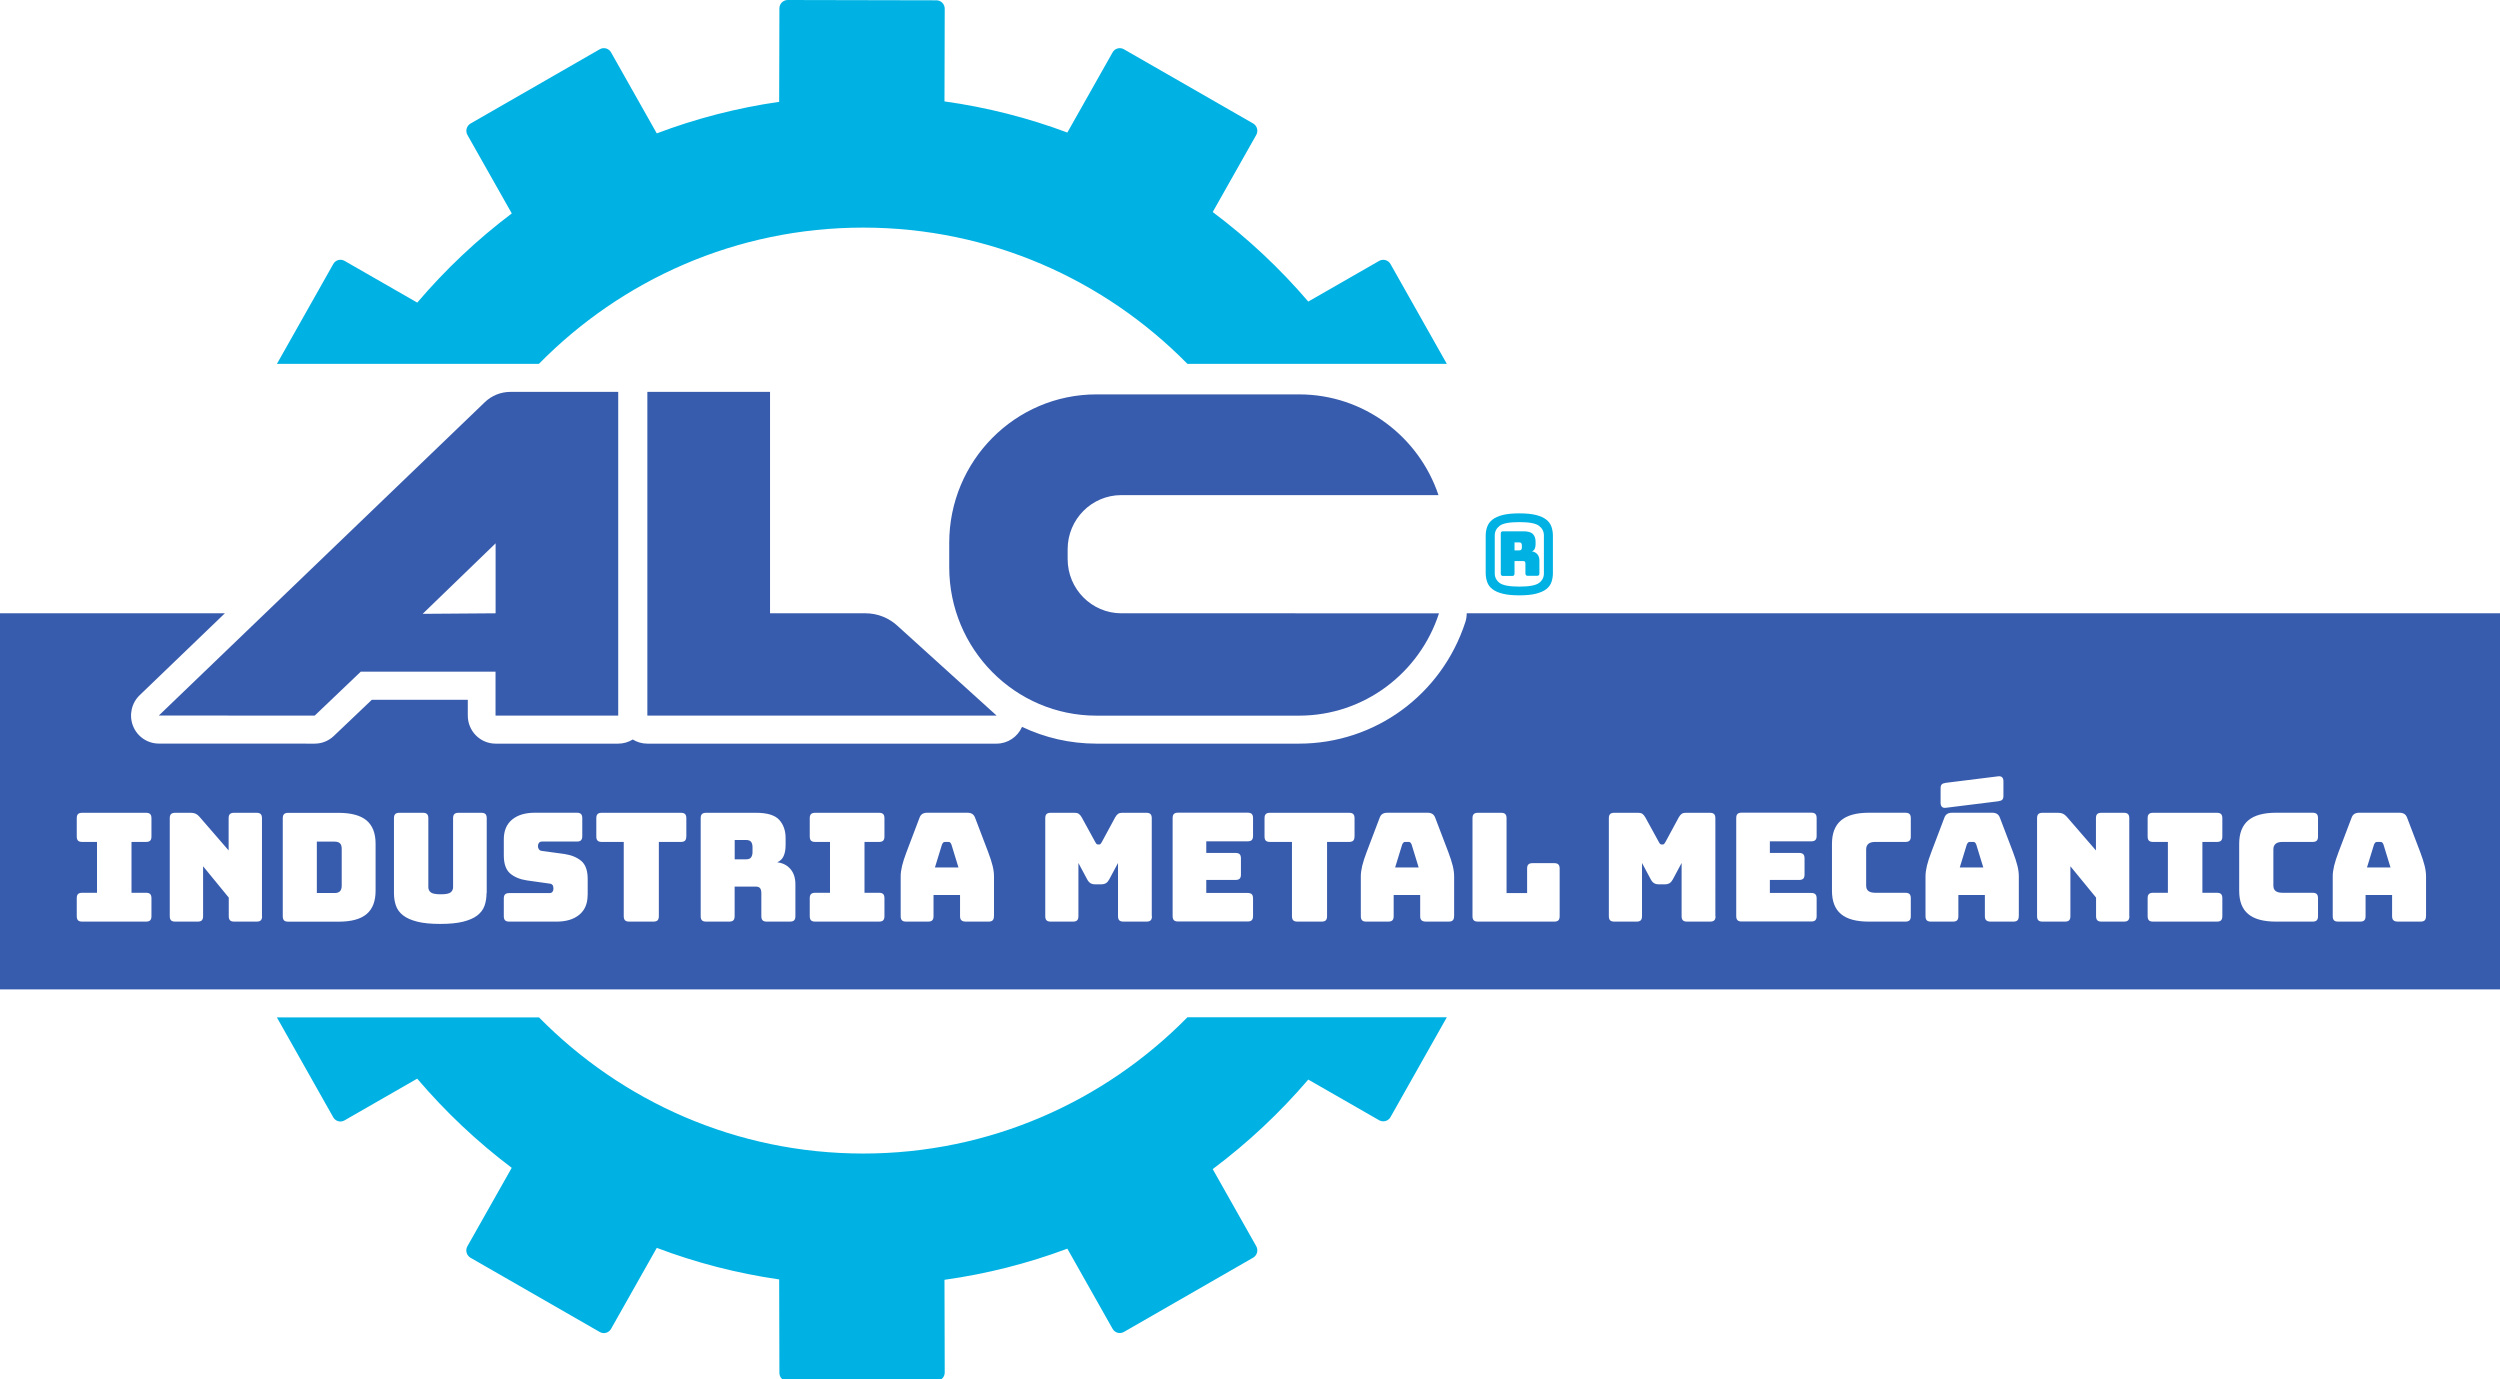
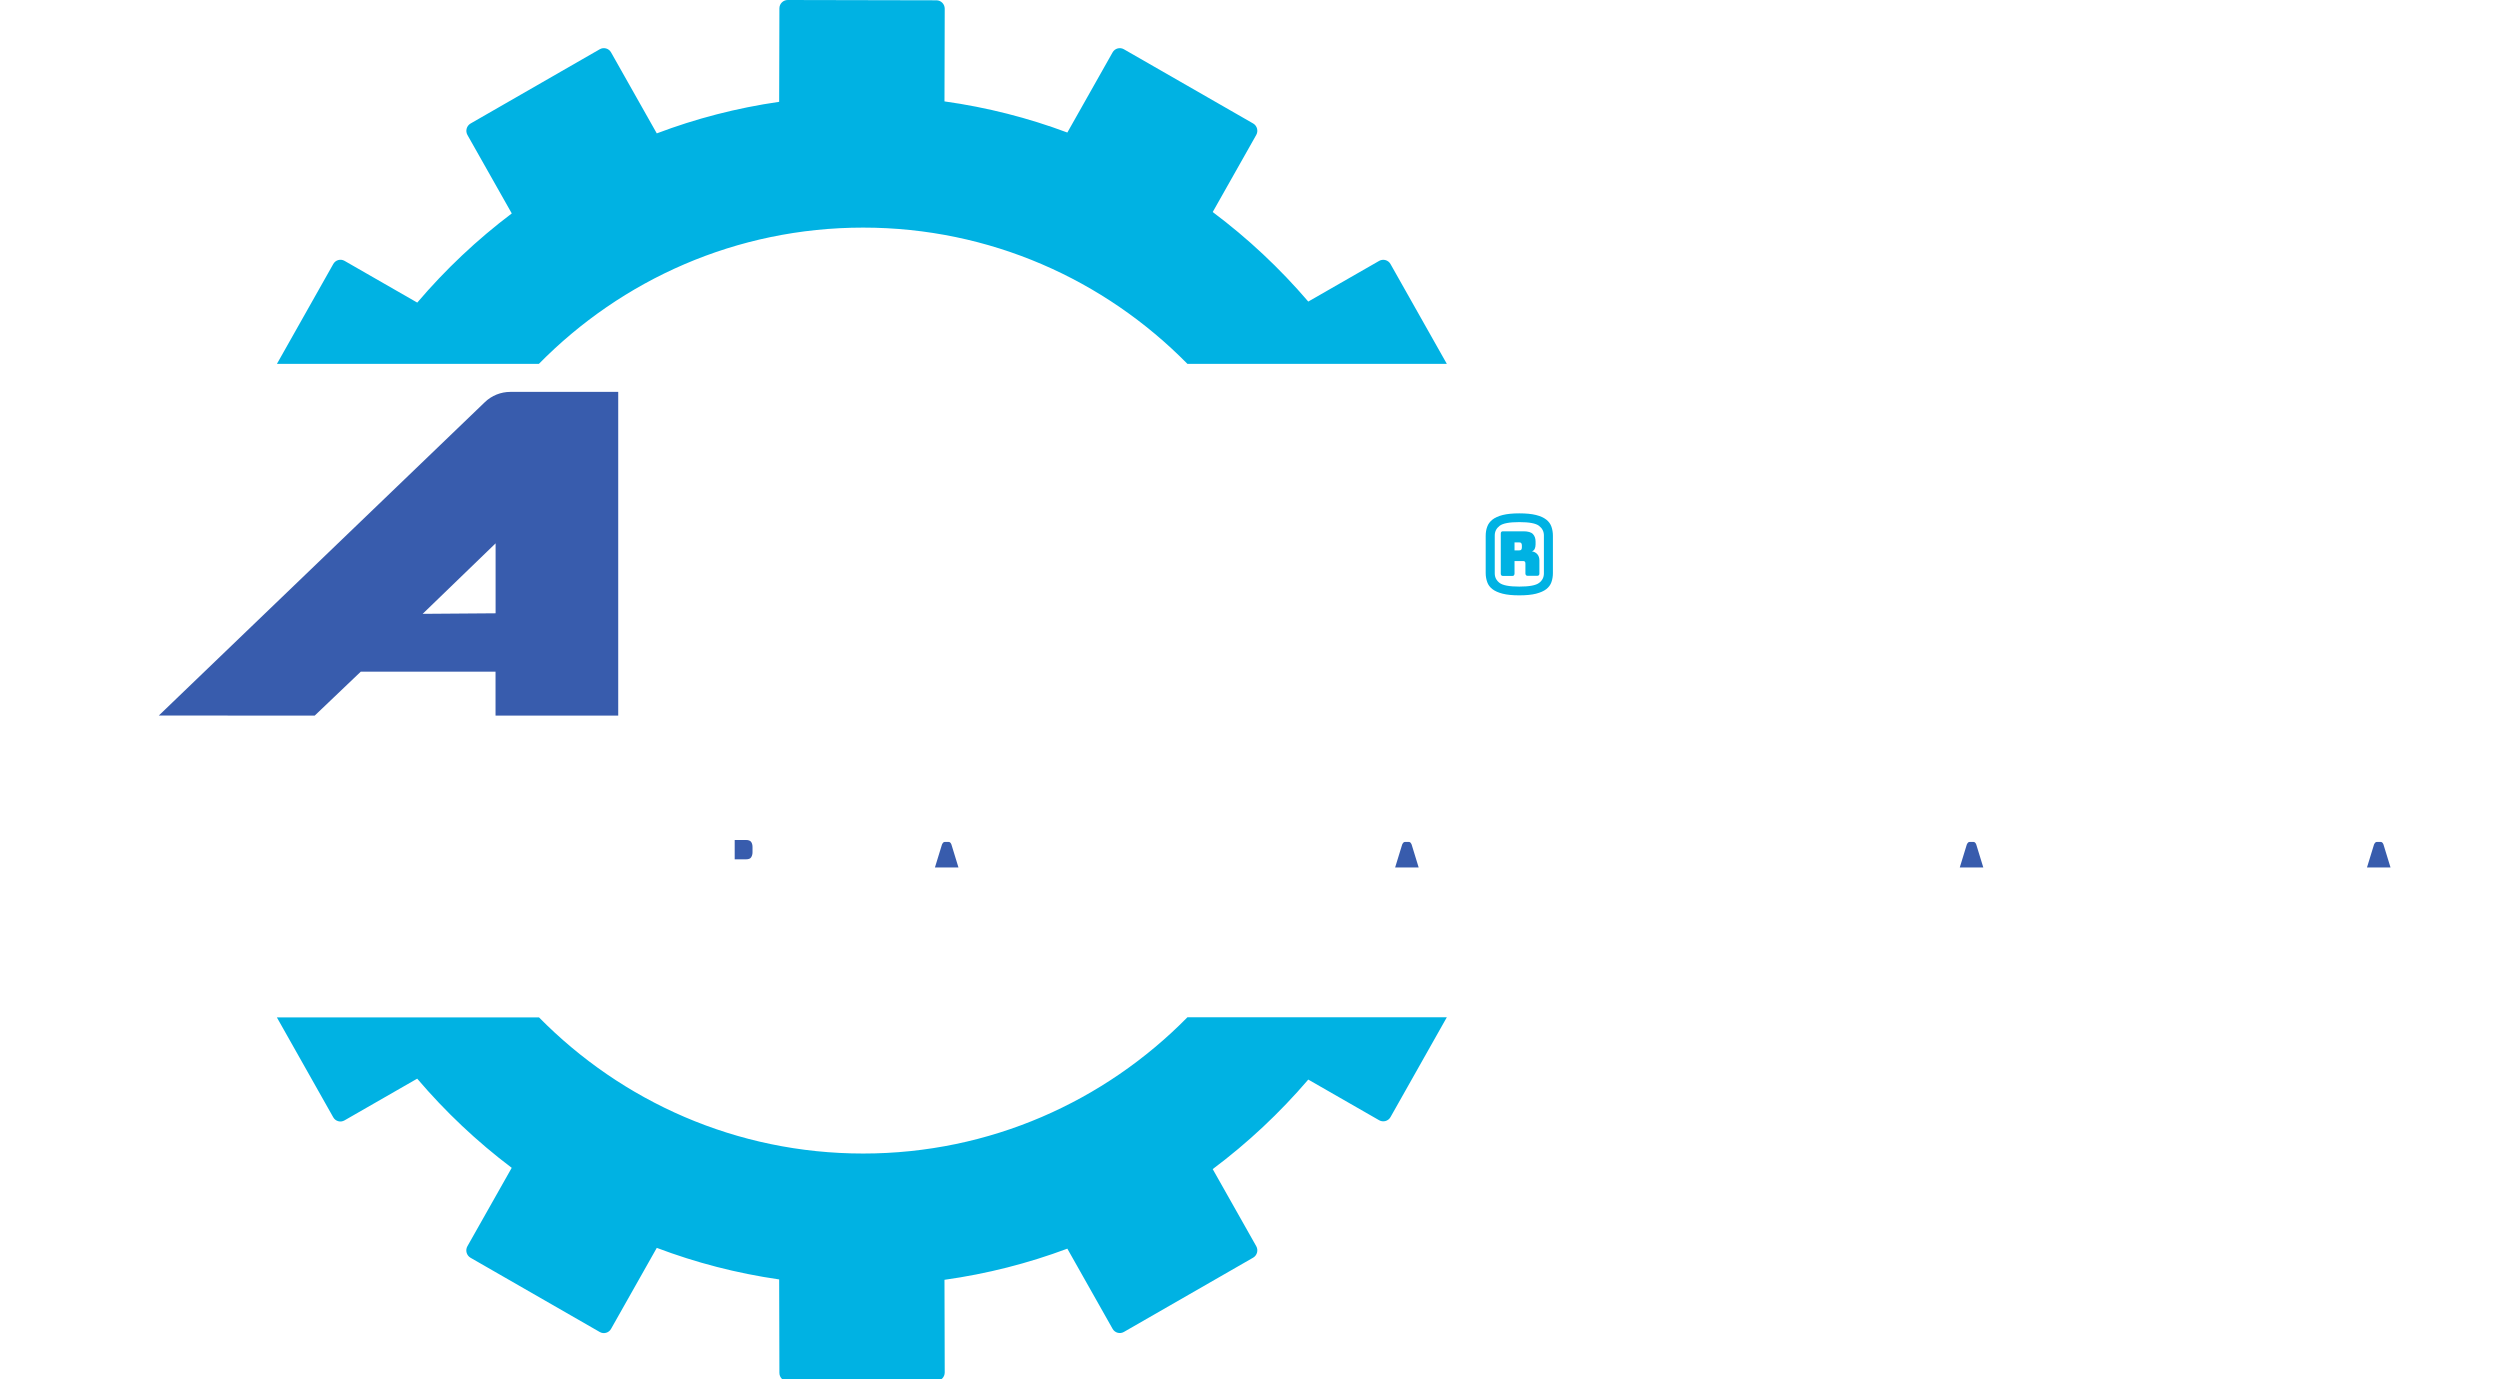
<svg xmlns="http://www.w3.org/2000/svg" version="1.1" id="Capa_1" x="0px" y="0px" viewBox="0 0 411.02 226.77" style="enable-background:new 0 0 411.02 226.77;" xml:space="preserve">
  <style type="text/css">
	.st0{fill:#00B2E3;}
	.st1{fill:#385CAD;}
</style>
  <g>
    <path class="st0" d="M88.6,59.82c13.61-13.83,32.47-22.4,53.31-22.4s39.7,8.57,53.31,22.4h42.65l-9.26-16.41   c-0.37-0.66-1.21-0.89-1.86-0.52l-11.66,6.69c-4.68-5.47-9.95-10.41-15.71-14.72l7.16-12.68c0.37-0.66,0.14-1.5-0.51-1.88   L184.78,8.1c-0.65-0.38-1.49-0.15-1.86,0.51l-7.44,13.18c-6.44-2.41-13.2-4.14-20.2-5.12l0.04-15.24c0-0.76-0.61-1.38-1.36-1.38   L129.51,0c-0.75,0-1.37,0.61-1.37,1.37l-0.04,15.37c-6.98,1.01-13.71,2.76-20.12,5.19l-7.52-13.32c-0.37-0.66-1.21-0.89-1.86-0.51   L77.36,20.31c-0.65,0.38-0.88,1.22-0.51,1.88l7.29,12.9c-5.7,4.3-10.91,9.22-15.54,14.66l-11.95-6.86   c-0.65-0.38-1.49-0.15-1.86,0.52l-9.26,16.41H88.6z" />
    <path class="st0" d="M88.6,167.25c13.61,13.83,32.47,22.4,53.31,22.4s39.7-8.57,53.31-22.4h42.65l-9.26,16.41   c-0.37,0.66-1.21,0.89-1.86,0.52l-11.66-6.69c-4.68,5.47-9.95,10.41-15.71,14.72l7.16,12.68c0.37,0.66,0.14,1.5-0.51,1.88   l-21.25,12.21c-0.65,0.38-1.49,0.15-1.86-0.51l-7.44-13.18c-6.44,2.41-13.2,4.14-20.2,5.12l0.04,15.24c0,0.76-0.61,1.38-1.36,1.38   l-24.45,0.06c-0.75,0-1.37-0.61-1.37-1.37l-0.04-15.37c-6.98-1.01-13.71-2.76-20.12-5.19l-7.52,13.32   c-0.37,0.66-1.21,0.89-1.86,0.51l-21.25-12.21c-0.65-0.38-0.88-1.22-0.51-1.88l7.29-12.9c-5.7-4.3-10.91-9.22-15.54-14.66   l-11.95,6.86c-0.65,0.38-1.49,0.15-1.86-0.52l-9.26-16.41H88.6z" />
    <g>
-       <path class="st1" d="M209.48,100.83h-25.12c-4.87,0-8.83-3.99-8.83-8.9V90.3c0-4.92,3.95-8.9,8.83-8.9h25.12l27.02,0    c-3.24-9.63-12.28-16.56-22.93-16.56h-33.3c-13.37,0-24.21,10.93-24.21,24.42v3.98c0,13.49,10.84,24.42,24.21,24.42h33.3    c10.74,0,19.84-7.05,23.01-16.82L209.48,100.83z" />
      <path class="st1" d="M79.71,66.12l-53.6,51.52l25.63,0.01l7.57-7.22h22.16v7.22h20.17V64.43l-17.74,0    C82.35,64.43,80.84,65.03,79.71,66.12z M81.48,100.83l-11.99,0.09l11.99-11.59V100.83z" />
-       <path class="st1" d="M142.3,100.83h-15.7v-36.4h-20.17v53.22h11.28h8.89h37.25l-16.2-14.67    C146.2,101.6,144.29,100.83,142.3,100.83z" />
    </g>
    <g>
      <path class="st1" d="M156.22,138.52c-0.07-0.07-0.16-0.1-0.26-0.1h-0.62c-0.1,0-0.18,0.03-0.26,0.1    c-0.07,0.07-0.14,0.17-0.21,0.32l-1.16,3.78h3.87l-1.16-3.78C156.37,138.7,156.3,138.59,156.22,138.52z" />
      <path class="st1" d="M324.71,138.52c-0.07-0.07-0.16-0.1-0.26-0.1h-0.62c-0.1,0-0.18,0.03-0.26,0.1    c-0.07,0.07-0.14,0.17-0.21,0.32l-1.16,3.78h3.87l-1.16-3.78C324.86,138.7,324.79,138.59,324.71,138.52z" />
      <path class="st1" d="M122.64,138.1h-1.85v3.18h1.85c0.43,0,0.72-0.11,0.86-0.34s0.22-0.5,0.22-0.83v-0.85    c0-0.33-0.07-0.61-0.22-0.83S123.06,138.1,122.64,138.1z" />
-       <path class="st1" d="M55.02,138.37h-2.93v8.45h2.93c0.39,0,0.69-0.1,0.88-0.3c0.19-0.2,0.28-0.51,0.28-0.92v-6.04    c0-0.41-0.09-0.72-0.28-0.91C55.71,138.47,55.41,138.37,55.02,138.37z" />
      <path class="st1" d="M231.88,138.52c-0.07-0.07-0.16-0.1-0.26-0.1H231c-0.1,0-0.18,0.03-0.26,0.1c-0.07,0.07-0.14,0.17-0.21,0.32    l-1.16,3.78h3.87l-1.16-3.78C232.02,138.7,231.95,138.59,231.88,138.52z" />
      <path class="st1" d="M391.66,138.52c-0.07-0.07-0.16-0.1-0.26-0.1h-0.62c-0.1,0-0.18,0.03-0.26,0.1    c-0.07,0.07-0.14,0.17-0.21,0.32l-1.16,3.78h3.87l-1.16-3.78C391.81,138.7,391.74,138.59,391.66,138.52z" />
-       <path class="st1" d="M241.14,100.83c0,0.48-0.07,0.97-0.22,1.43c-3.88,11.96-14.87,20-27.36,20h-33.29    c-4.38,0-8.52-0.99-12.24-2.76c-0.73,1.67-2.37,2.76-4.19,2.76h-57.42c-0.88,0-1.69-0.25-2.39-0.68c-0.7,0.43-1.51,0.68-2.39,0.68    H81.48c-2.53,0-4.57-2.07-4.57-4.61v-2.6H61.13L54.88,121c-0.85,0.81-1.97,1.26-3.14,1.26c0,0,0,0,0,0l-25.63-0.01    c-1.87,0-3.55-1.15-4.24-2.9c-0.69-1.75-0.26-3.75,1.09-5.05l14.01-13.47H-0.22v61.83h412.06v-61.83H241.14z M24.9,137.53    c0,0.32-0.07,0.54-0.21,0.68s-0.37,0.21-0.68,0.21h-2.39v8.36h2.39c0.31,0,0.54,0.07,0.68,0.21c0.14,0.14,0.21,0.37,0.21,0.68    v2.96c0,0.31-0.07,0.54-0.21,0.68c-0.14,0.14-0.37,0.21-0.68,0.21h-10.5c-0.31,0-0.54-0.07-0.68-0.21    c-0.14-0.14-0.21-0.37-0.21-0.68v-2.96c0-0.32,0.07-0.54,0.21-0.68c0.14-0.14,0.37-0.21,0.68-0.21h2.44v-8.36h-2.44    c-0.31,0-0.54-0.07-0.68-0.21s-0.21-0.37-0.21-0.68v-3.01c0-0.32,0.07-0.54,0.21-0.68c0.14-0.14,0.37-0.21,0.68-0.21h10.5    c0.31,0,0.54,0.07,0.68,0.21c0.14,0.14,0.21,0.37,0.21,0.68V137.53z M43.09,150.63c0,0.31-0.07,0.54-0.21,0.68    c-0.14,0.14-0.37,0.21-0.68,0.21h-3.7c-0.31,0-0.54-0.07-0.68-0.21c-0.14-0.14-0.21-0.37-0.21-0.68v-3.06l-4.22-5.15v8.21    c0,0.31-0.07,0.54-0.21,0.68c-0.14,0.14-0.37,0.21-0.68,0.21h-3.7c-0.31,0-0.54-0.07-0.68-0.21c-0.14-0.14-0.21-0.37-0.21-0.68    v-16.11c0-0.32,0.07-0.54,0.21-0.68c0.14-0.14,0.37-0.21,0.68-0.21h2.56c0.31,0,0.58,0.05,0.8,0.15c0.22,0.1,0.44,0.27,0.65,0.52    l4.78,5.52v-5.3c0-0.32,0.07-0.54,0.21-0.68c0.14-0.14,0.37-0.21,0.68-0.21h3.7c0.31,0,0.54,0.07,0.68,0.21    c0.14,0.14,0.21,0.37,0.21,0.68V150.63z M61.75,146.46c0,1.72-0.5,3-1.49,3.83c-0.99,0.83-2.52,1.24-4.57,1.24h-8.31    c-0.31,0-0.54-0.07-0.68-0.21c-0.14-0.14-0.21-0.37-0.21-0.68v-16.11c0-0.32,0.07-0.54,0.21-0.68c0.14-0.14,0.37-0.21,0.68-0.21    h8.31c2.05,0,3.58,0.42,4.57,1.24c0.99,0.83,1.49,2.11,1.49,3.83V146.46z M79.99,146.83c0,0.76-0.11,1.45-0.33,2.08    c-0.22,0.62-0.62,1.15-1.18,1.59c-0.57,0.44-1.34,0.78-2.33,1.03c-0.99,0.25-2.24,0.37-3.77,0.37c-1.53,0-2.79-0.12-3.77-0.37    c-0.99-0.25-1.76-0.59-2.33-1.03c-0.57-0.44-0.96-0.97-1.18-1.59c-0.22-0.62-0.33-1.31-0.33-2.08v-12.31    c0-0.32,0.07-0.54,0.21-0.68c0.14-0.14,0.37-0.21,0.68-0.21h3.87c0.31,0,0.54,0.07,0.68,0.21c0.14,0.14,0.21,0.37,0.21,0.68v11.34    c0,0.33,0.12,0.61,0.37,0.83c0.25,0.22,0.8,0.34,1.65,0.34c0.87,0,1.43-0.11,1.68-0.34c0.25-0.22,0.37-0.5,0.37-0.83v-11.34    c0-0.32,0.07-0.54,0.21-0.68c0.14-0.14,0.37-0.21,0.68-0.21h3.75c0.31,0,0.54,0.07,0.68,0.21c0.14,0.14,0.21,0.37,0.21,0.68    V146.83z M96.61,147.15c0,1.41-0.46,2.49-1.37,3.24c-0.91,0.75-2.16,1.13-3.73,1.13h-7.79c-0.31,0-0.54-0.07-0.68-0.21    c-0.14-0.14-0.21-0.37-0.21-0.68v-2.91c0-0.31,0.07-0.54,0.21-0.68c0.14-0.14,0.37-0.21,0.68-0.21h6.63    c0.21,0,0.37-0.07,0.48-0.21c0.11-0.14,0.16-0.31,0.16-0.51c0-0.28-0.05-0.49-0.16-0.62c-0.11-0.13-0.27-0.21-0.48-0.22l-3.7-0.52    c-1.15-0.17-2.08-0.55-2.77-1.14c-0.7-0.6-1.05-1.59-1.05-2.98V138c0-1.41,0.45-2.49,1.36-3.25c0.9-0.75,2.15-1.13,3.75-1.13h6.9    c0.31,0,0.54,0.07,0.68,0.21c0.14,0.14,0.21,0.37,0.21,0.68v2.96c0,0.31-0.07,0.54-0.21,0.68c-0.14,0.14-0.37,0.21-0.68,0.21    h-5.74c-0.21,0-0.38,0.07-0.49,0.21c-0.11,0.14-0.17,0.32-0.17,0.53c0,0.22,0.06,0.4,0.17,0.55c0.11,0.15,0.28,0.23,0.49,0.25    l3.67,0.5c1.15,0.17,2.08,0.55,2.79,1.14c0.71,0.6,1.06,1.59,1.06,2.98V147.15z M112.83,137.53c0,0.32-0.07,0.54-0.21,0.68    s-0.37,0.21-0.68,0.21h-3.62v12.21c0,0.31-0.07,0.54-0.21,0.68c-0.14,0.14-0.37,0.21-0.68,0.21h-3.99c-0.31,0-0.54-0.07-0.68-0.21    c-0.14-0.14-0.21-0.37-0.21-0.68v-12.21h-3.62c-0.31,0-0.54-0.07-0.68-0.21c-0.14-0.14-0.21-0.37-0.21-0.68v-3.01    c0-0.32,0.07-0.54,0.21-0.68c0.14-0.14,0.36-0.21,0.68-0.21h13.02c0.31,0,0.54,0.07,0.68,0.21c0.14,0.14,0.21,0.37,0.21,0.68    V137.53z M130.77,150.63c0,0.31-0.07,0.54-0.21,0.68c-0.14,0.14-0.37,0.21-0.68,0.21h-3.82c-0.31,0-0.54-0.07-0.68-0.21    c-0.14-0.14-0.21-0.37-0.21-0.68v-3.8c0-0.36-0.07-0.63-0.21-0.81c-0.14-0.17-0.38-0.26-0.73-0.26h-3.45v4.87    c0,0.31-0.07,0.54-0.21,0.68c-0.14,0.14-0.37,0.21-0.68,0.21h-3.8c-0.31,0-0.54-0.07-0.68-0.21c-0.14-0.14-0.21-0.37-0.21-0.68    v-16.11c0-0.32,0.07-0.54,0.21-0.68c0.14-0.14,0.37-0.21,0.68-0.21h8.21c1.84,0,3.11,0.39,3.81,1.16c0.7,0.77,1.05,1.77,1.05,3    v1.14c0,0.7-0.1,1.29-0.31,1.78c-0.21,0.49-0.56,0.84-1.07,1.06c0.89,0.1,1.61,0.46,2.16,1.09c0.55,0.63,0.83,1.47,0.83,2.51    V150.63z M145.41,137.53c0,0.32-0.07,0.54-0.21,0.68c-0.14,0.14-0.37,0.21-0.68,0.21h-2.39v8.36h2.39c0.31,0,0.54,0.07,0.68,0.21    c0.14,0.14,0.21,0.37,0.21,0.68v2.96c0,0.31-0.07,0.54-0.21,0.68c-0.14,0.14-0.37,0.21-0.68,0.21h-10.5    c-0.31,0-0.54-0.07-0.68-0.21c-0.14-0.14-0.21-0.37-0.21-0.68v-2.96c0-0.32,0.07-0.54,0.21-0.68c0.14-0.14,0.37-0.21,0.68-0.21    h2.44v-8.36h-2.44c-0.31,0-0.54-0.07-0.68-0.21s-0.21-0.37-0.21-0.68v-3.01c0-0.32,0.07-0.54,0.21-0.68    c0.14-0.14,0.37-0.21,0.68-0.21h10.5c0.31,0,0.54,0.07,0.68,0.21c0.14,0.14,0.21,0.37,0.21,0.68V137.53z M163.41,150.63    c0,0.31-0.07,0.54-0.21,0.68c-0.14,0.14-0.37,0.21-0.68,0.21h-3.72c-0.33,0-0.57-0.07-0.73-0.21c-0.16-0.14-0.23-0.37-0.23-0.68    v-3.48h-4.36v3.48c0,0.31-0.07,0.54-0.21,0.68c-0.14,0.14-0.37,0.21-0.68,0.21h-3.62c-0.31,0-0.54-0.07-0.68-0.21    c-0.14-0.14-0.21-0.37-0.21-0.68v-6.57c0-0.5,0.08-1.07,0.23-1.72c0.16-0.65,0.4-1.4,0.73-2.26l2.14-5.64    c0.1-0.28,0.25-0.49,0.46-0.62c0.2-0.13,0.47-0.2,0.8-0.2h6.63c0.31,0,0.57,0.07,0.78,0.2c0.2,0.13,0.36,0.34,0.46,0.62l2.15,5.64    c0.33,0.86,0.57,1.62,0.73,2.26c0.16,0.65,0.23,1.22,0.23,1.72V150.63z M189.39,150.63c0,0.31-0.07,0.54-0.21,0.68    c-0.14,0.14-0.37,0.21-0.68,0.21h-3.8c-0.31,0-0.54-0.07-0.68-0.21c-0.14-0.14-0.21-0.37-0.21-0.68v-8.75l-1.45,2.71    c-0.15,0.28-0.32,0.48-0.53,0.61c-0.21,0.12-0.46,0.19-0.78,0.19h-0.99c-0.31,0-0.57-0.06-0.78-0.19    c-0.2-0.12-0.38-0.33-0.53-0.61l-1.45-2.71v8.75c0,0.31-0.07,0.54-0.21,0.68c-0.14,0.14-0.37,0.21-0.68,0.21h-3.67    c-0.31,0-0.54-0.07-0.68-0.21c-0.14-0.14-0.21-0.37-0.21-0.68v-16.11c0-0.32,0.07-0.54,0.21-0.68c0.14-0.14,0.37-0.21,0.68-0.21    h3.97c0.26,0,0.48,0.06,0.65,0.17c0.17,0.12,0.33,0.31,0.48,0.57l2.22,4.05c0.08,0.15,0.15,0.26,0.21,0.32    c0.06,0.07,0.14,0.1,0.23,0.1h0.22c0.1,0,0.18-0.03,0.23-0.1c0.06-0.07,0.13-0.17,0.21-0.32l2.19-4.05    c0.15-0.27,0.31-0.46,0.48-0.57c0.17-0.12,0.39-0.17,0.65-0.17h3.99c0.31,0,0.54,0.07,0.68,0.21c0.14,0.14,0.21,0.37,0.21,0.68    V150.63z M206.01,137.43c0,0.32-0.07,0.54-0.21,0.68c-0.14,0.14-0.37,0.21-0.68,0.21h-6.8v1.91h4.81c0.31,0,0.54,0.07,0.68,0.21    c0.14,0.14,0.21,0.37,0.21,0.68v2.66c0,0.31-0.07,0.54-0.21,0.68c-0.14,0.14-0.37,0.21-0.68,0.21h-4.81v2.14h6.8    c0.31,0,0.54,0.07,0.68,0.21c0.14,0.14,0.21,0.37,0.21,0.68v2.91c0,0.31-0.07,0.54-0.21,0.68c-0.14,0.14-0.37,0.21-0.68,0.21    h-11.44c-0.31,0-0.54-0.07-0.68-0.21c-0.14-0.14-0.21-0.37-0.21-0.68v-16.11c0-0.32,0.07-0.54,0.21-0.68    c0.14-0.14,0.37-0.21,0.68-0.21h11.44c0.31,0,0.54,0.07,0.68,0.21c0.14,0.14,0.21,0.37,0.21,0.68V137.43z M222.69,137.53    c0,0.32-0.07,0.54-0.21,0.68s-0.37,0.21-0.68,0.21h-3.62v12.21c0,0.31-0.07,0.54-0.21,0.68c-0.14,0.14-0.37,0.21-0.68,0.21h-3.99    c-0.31,0-0.54-0.07-0.68-0.21c-0.14-0.14-0.21-0.37-0.21-0.68v-12.21h-3.62c-0.31,0-0.54-0.07-0.68-0.21    c-0.14-0.14-0.21-0.37-0.21-0.68v-3.01c0-0.32,0.07-0.54,0.21-0.68c0.14-0.14,0.36-0.21,0.68-0.21h13.02    c0.31,0,0.54,0.07,0.68,0.21c0.14,0.14,0.21,0.37,0.21,0.68V137.53z M239.06,150.63c0,0.31-0.07,0.54-0.21,0.68    c-0.14,0.14-0.37,0.21-0.68,0.21h-3.72c-0.33,0-0.57-0.07-0.73-0.21c-0.16-0.14-0.23-0.37-0.23-0.68v-3.48h-4.36v3.48    c0,0.31-0.07,0.54-0.21,0.68c-0.14,0.14-0.37,0.21-0.68,0.21h-3.62c-0.31,0-0.54-0.07-0.68-0.21c-0.14-0.14-0.21-0.37-0.21-0.68    v-6.57c0-0.5,0.08-1.07,0.23-1.72c0.16-0.65,0.4-1.4,0.73-2.26l2.14-5.64c0.1-0.28,0.25-0.49,0.46-0.62c0.2-0.13,0.47-0.2,0.8-0.2    h6.63c0.31,0,0.57,0.07,0.78,0.2c0.2,0.13,0.36,0.34,0.46,0.62l2.15,5.64c0.33,0.86,0.57,1.62,0.73,2.26    c0.16,0.65,0.23,1.22,0.23,1.72V150.63z M319.05,129.6c0-0.31,0.07-0.53,0.21-0.66c0.14-0.12,0.37-0.2,0.68-0.24l8.6-1.07    c0.28-0.03,0.49,0.03,0.63,0.17c0.14,0.15,0.21,0.36,0.21,0.65v2.39c0,0.32-0.07,0.53-0.21,0.66c-0.14,0.12-0.37,0.2-0.68,0.24    l-8.6,1.07c-0.28,0.03-0.49-0.02-0.63-0.17c-0.14-0.15-0.21-0.36-0.21-0.65V129.6z M256.42,150.63c0,0.31-0.07,0.54-0.21,0.68    c-0.14,0.14-0.37,0.21-0.68,0.21h-12.55c-0.31,0-0.54-0.07-0.68-0.21c-0.14-0.14-0.21-0.37-0.21-0.68v-16.11    c0-0.32,0.07-0.54,0.21-0.68c0.14-0.14,0.37-0.21,0.68-0.21h3.82c0.31,0,0.54,0.07,0.68,0.21c0.14,0.14,0.21,0.37,0.21,0.68v12.31    h3.38v-4.03c0-0.32,0.07-0.54,0.21-0.68c0.14-0.14,0.37-0.21,0.68-0.21h3.57c0.31,0,0.54,0.07,0.68,0.21    c0.14,0.14,0.21,0.37,0.21,0.68V150.63z M282.05,150.63c0,0.31-0.07,0.54-0.21,0.68c-0.14,0.14-0.37,0.21-0.68,0.21h-3.8    c-0.31,0-0.54-0.07-0.68-0.21c-0.14-0.14-0.21-0.37-0.21-0.68v-8.75l-1.45,2.71c-0.15,0.28-0.32,0.48-0.53,0.61    c-0.21,0.12-0.46,0.19-0.78,0.19h-0.99c-0.31,0-0.57-0.06-0.78-0.19c-0.2-0.12-0.38-0.33-0.53-0.61l-1.45-2.71v8.75    c0,0.31-0.07,0.54-0.21,0.68c-0.14,0.14-0.37,0.21-0.68,0.21h-3.67c-0.31,0-0.54-0.07-0.68-0.21c-0.14-0.14-0.21-0.37-0.21-0.68    v-16.11c0-0.32,0.07-0.54,0.21-0.68c0.14-0.14,0.37-0.21,0.68-0.21h3.97c0.26,0,0.48,0.06,0.65,0.17    c0.17,0.12,0.33,0.31,0.48,0.57l2.22,4.05c0.08,0.15,0.15,0.26,0.21,0.32c0.06,0.07,0.14,0.1,0.23,0.1h0.22    c0.1,0,0.18-0.03,0.23-0.1c0.06-0.07,0.13-0.17,0.21-0.32l2.19-4.05c0.15-0.27,0.31-0.46,0.48-0.57c0.17-0.12,0.39-0.17,0.65-0.17    h3.99c0.31,0,0.54,0.07,0.68,0.21c0.14,0.14,0.21,0.37,0.21,0.68V150.63z M298.67,137.43c0,0.32-0.07,0.54-0.21,0.68    c-0.14,0.14-0.37,0.21-0.68,0.21h-6.8v1.91h4.81c0.31,0,0.54,0.07,0.68,0.21c0.14,0.14,0.21,0.37,0.21,0.68v2.66    c0,0.31-0.07,0.54-0.21,0.68c-0.14,0.14-0.37,0.21-0.68,0.21h-4.81v2.14h6.8c0.31,0,0.54,0.07,0.68,0.21    c0.14,0.14,0.21,0.37,0.21,0.68v2.91c0,0.31-0.07,0.54-0.21,0.68c-0.14,0.14-0.37,0.21-0.68,0.21h-11.44    c-0.31,0-0.54-0.07-0.68-0.21c-0.14-0.14-0.21-0.37-0.21-0.68v-16.11c0-0.32,0.07-0.54,0.21-0.68c0.14-0.14,0.37-0.21,0.68-0.21    h11.44c0.31,0,0.54,0.07,0.68,0.21c0.14,0.14,0.21,0.37,0.21,0.68V137.43z M314.15,137.53c0,0.32-0.07,0.54-0.21,0.68    c-0.14,0.14-0.37,0.21-0.68,0.21h-4.95c-0.51,0-0.89,0.1-1.13,0.31c-0.25,0.21-0.37,0.52-0.37,0.93v5.92    c0,0.41,0.12,0.72,0.37,0.91c0.25,0.19,0.62,0.29,1.13,0.29h4.95c0.31,0,0.54,0.07,0.68,0.21c0.14,0.14,0.21,0.37,0.21,0.68v2.96    c0,0.31-0.07,0.54-0.21,0.68c-0.14,0.14-0.37,0.21-0.68,0.21h-6.01c-2.06,0-3.58-0.41-4.57-1.24c-1-0.83-1.49-2.1-1.49-3.83v-7.73    c0-1.72,0.5-3,1.49-3.84c0.99-0.84,2.52-1.26,4.57-1.26h6.01c0.31,0,0.54,0.07,0.68,0.21c0.14,0.14,0.21,0.37,0.21,0.68V137.53z     M331.9,150.63c0,0.31-0.07,0.54-0.21,0.68c-0.14,0.14-0.37,0.21-0.68,0.21h-3.72c-0.33,0-0.57-0.07-0.73-0.21    c-0.16-0.14-0.23-0.37-0.23-0.68v-3.48h-4.36v3.48c0,0.31-0.07,0.54-0.21,0.68c-0.14,0.14-0.37,0.21-0.68,0.21h-3.62    c-0.31,0-0.54-0.07-0.68-0.21c-0.14-0.14-0.21-0.37-0.21-0.68v-6.57c0-0.5,0.08-1.07,0.23-1.72c0.16-0.65,0.4-1.4,0.73-2.26    l2.14-5.64c0.1-0.28,0.25-0.49,0.46-0.62c0.2-0.13,0.47-0.2,0.8-0.2h6.63c0.31,0,0.57,0.07,0.78,0.2c0.2,0.13,0.36,0.34,0.46,0.62    l2.15,5.64c0.33,0.86,0.57,1.62,0.73,2.26c0.16,0.65,0.23,1.22,0.23,1.72V150.63z M350.09,150.63c0,0.31-0.07,0.54-0.21,0.68    c-0.14,0.14-0.37,0.21-0.68,0.21h-3.7c-0.31,0-0.54-0.07-0.68-0.21c-0.14-0.14-0.21-0.37-0.21-0.68v-3.06l-4.22-5.15v8.21    c0,0.31-0.07,0.54-0.21,0.68c-0.14,0.14-0.37,0.21-0.68,0.21h-3.7c-0.31,0-0.54-0.07-0.68-0.21c-0.14-0.14-0.21-0.37-0.21-0.68    v-16.11c0-0.32,0.07-0.54,0.21-0.68c0.14-0.14,0.37-0.21,0.68-0.21h2.56c0.31,0,0.58,0.05,0.8,0.15c0.22,0.1,0.44,0.27,0.65,0.52    l4.78,5.52v-5.3c0-0.32,0.07-0.54,0.21-0.68c0.14-0.14,0.37-0.21,0.68-0.21h3.7c0.31,0,0.54,0.07,0.68,0.21    c0.14,0.14,0.21,0.37,0.21,0.68V150.63z M365.37,137.53c0,0.32-0.07,0.54-0.21,0.68c-0.14,0.14-0.37,0.21-0.68,0.21h-2.39v8.36    h2.39c0.31,0,0.54,0.07,0.68,0.21c0.14,0.14,0.21,0.37,0.21,0.68v2.96c0,0.31-0.07,0.54-0.21,0.68c-0.14,0.14-0.37,0.21-0.68,0.21    h-10.5c-0.31,0-0.54-0.07-0.68-0.21c-0.14-0.14-0.21-0.37-0.21-0.68v-2.96c0-0.32,0.07-0.54,0.21-0.68    c0.14-0.14,0.37-0.21,0.68-0.21h2.44v-8.36h-2.44c-0.31,0-0.54-0.07-0.68-0.21c-0.14-0.14-0.21-0.37-0.21-0.68v-3.01    c0-0.32,0.07-0.54,0.21-0.68c0.14-0.14,0.37-0.21,0.68-0.21h10.5c0.31,0,0.54,0.07,0.68,0.21c0.14,0.14,0.21,0.37,0.21,0.68    V137.53z M381.1,137.53c0,0.32-0.07,0.54-0.21,0.68c-0.14,0.14-0.37,0.21-0.68,0.21h-4.95c-0.51,0-0.89,0.1-1.13,0.31    c-0.25,0.21-0.37,0.52-0.37,0.93v5.92c0,0.41,0.12,0.72,0.37,0.91c0.25,0.19,0.62,0.29,1.13,0.29h4.95c0.31,0,0.54,0.07,0.68,0.21    c0.14,0.14,0.21,0.37,0.21,0.68v2.96c0,0.31-0.07,0.54-0.21,0.68c-0.14,0.14-0.37,0.21-0.68,0.21h-6.01    c-2.06,0-3.58-0.41-4.57-1.24c-1-0.83-1.49-2.1-1.49-3.83v-7.73c0-1.72,0.5-3,1.49-3.84c0.99-0.84,2.52-1.26,4.57-1.26h6.01    c0.31,0,0.54,0.07,0.68,0.21c0.14,0.14,0.21,0.37,0.21,0.68V137.53z M398.85,150.63c0,0.31-0.07,0.54-0.21,0.68    c-0.14,0.14-0.37,0.21-0.68,0.21h-3.72c-0.33,0-0.57-0.07-0.73-0.21c-0.16-0.14-0.23-0.37-0.23-0.68v-3.48h-4.36v3.48    c0,0.31-0.07,0.54-0.21,0.68c-0.14,0.14-0.37,0.21-0.68,0.21h-3.62c-0.31,0-0.54-0.07-0.68-0.21c-0.14-0.14-0.21-0.37-0.21-0.68    v-6.57c0-0.5,0.08-1.07,0.23-1.72c0.16-0.65,0.4-1.4,0.73-2.26l2.14-5.64c0.1-0.28,0.25-0.49,0.46-0.62c0.2-0.13,0.47-0.2,0.8-0.2    h6.63c0.31,0,0.57,0.07,0.78,0.2c0.2,0.13,0.36,0.34,0.46,0.62l2.15,5.64c0.33,0.86,0.57,1.62,0.73,2.26    c0.16,0.65,0.23,1.22,0.23,1.72V150.63z" />
    </g>
    <g>
      <path class="st0" d="M255.31,94.22c0,0.53-0.08,1.02-0.24,1.48c-0.16,0.46-0.44,0.84-0.85,1.16c-0.41,0.32-0.97,0.56-1.69,0.75    c-0.72,0.18-1.63,0.27-2.75,0.27c-1.1,0-2.01-0.09-2.72-0.27c-0.71-0.18-1.28-0.43-1.69-0.75c-0.41-0.31-0.7-0.7-0.86-1.16    c-0.16-0.46-0.25-0.95-0.25-1.48V88.1c0-0.55,0.08-1.05,0.25-1.5c0.16-0.46,0.45-0.84,0.86-1.17c0.41-0.32,0.97-0.58,1.69-0.76    c0.72-0.18,1.62-0.27,2.72-0.27c1.12,0,2.03,0.09,2.75,0.27c0.72,0.18,1.28,0.44,1.69,0.76c0.41,0.32,0.69,0.71,0.85,1.17    c0.16,0.46,0.24,0.96,0.24,1.5V94.22z M253.83,94.27v-6.24c0-0.65-0.27-1.17-0.8-1.58c-0.53-0.41-1.61-0.61-3.24-0.61    c-1.63,0-2.71,0.2-3.24,0.61c-0.53,0.41-0.8,0.93-0.8,1.58v6.24c0,0.65,0.27,1.17,0.8,1.57c0.53,0.4,1.61,0.6,3.24,0.6    c1.63,0,2.71-0.2,3.24-0.6C253.57,95.44,253.83,94.92,253.83,94.27z M248.66,94.69h-1.55c-0.13,0-0.23-0.03-0.28-0.1    c-0.06-0.07-0.09-0.16-0.09-0.27v-6.59c0-0.13,0.03-0.23,0.09-0.29c0.06-0.06,0.15-0.09,0.28-0.09h3.35    c0.76,0,1.28,0.15,1.57,0.46c0.29,0.31,0.43,0.72,0.43,1.23v0.47c0,0.28-0.05,0.52-0.14,0.72c-0.09,0.2-0.24,0.34-0.46,0.42    c0.36,0.05,0.66,0.21,0.89,0.47c0.23,0.27,0.34,0.61,0.34,1.02v2.16c0,0.12-0.03,0.21-0.09,0.27s-0.14,0.1-0.26,0.1h-1.58    c-0.12,0-0.21-0.03-0.27-0.1c-0.06-0.07-0.1-0.16-0.1-0.27v-1.64c0-0.15-0.03-0.26-0.09-0.32c-0.06-0.07-0.15-0.1-0.28-0.1H249    v2.06c0,0.12-0.03,0.21-0.09,0.27C248.86,94.66,248.77,94.69,248.66,94.69z M249,89.17v1.32h0.76c0.18,0,0.3-0.05,0.36-0.14    c0.06-0.09,0.09-0.21,0.09-0.36v-0.32c0-0.13-0.03-0.25-0.09-0.35c-0.06-0.1-0.18-0.15-0.36-0.15H249z" />
    </g>
  </g>
</svg>